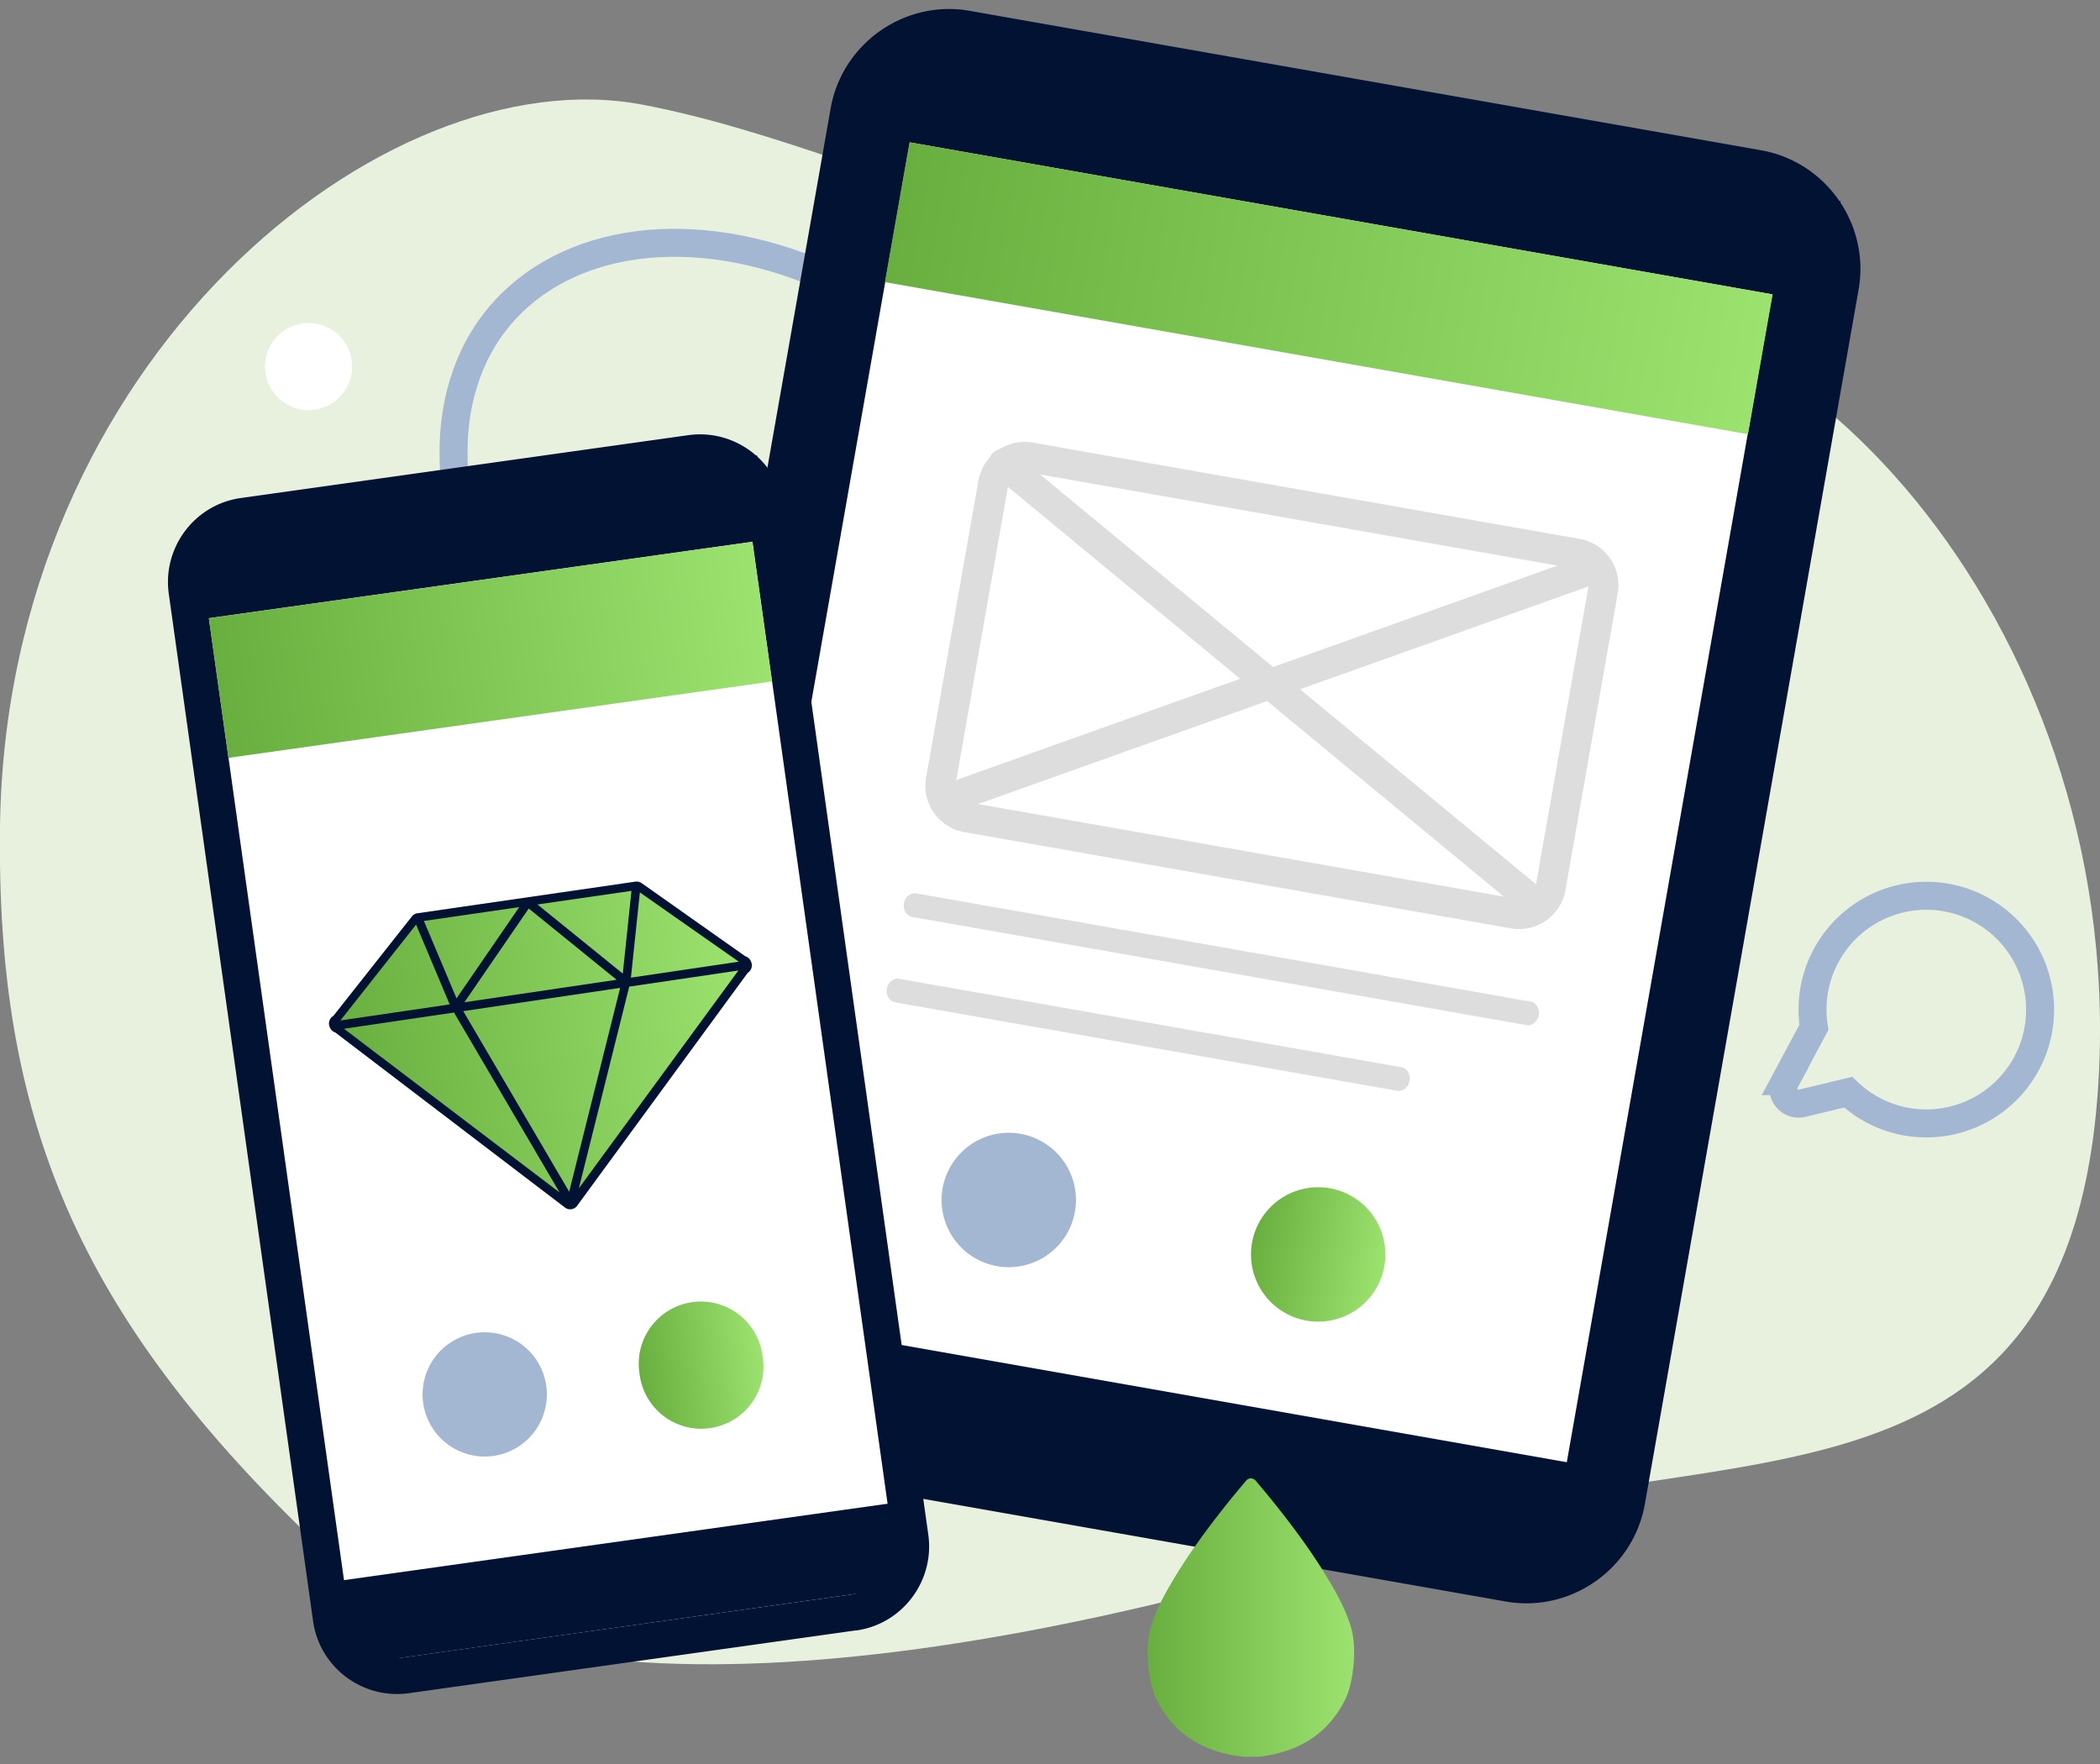
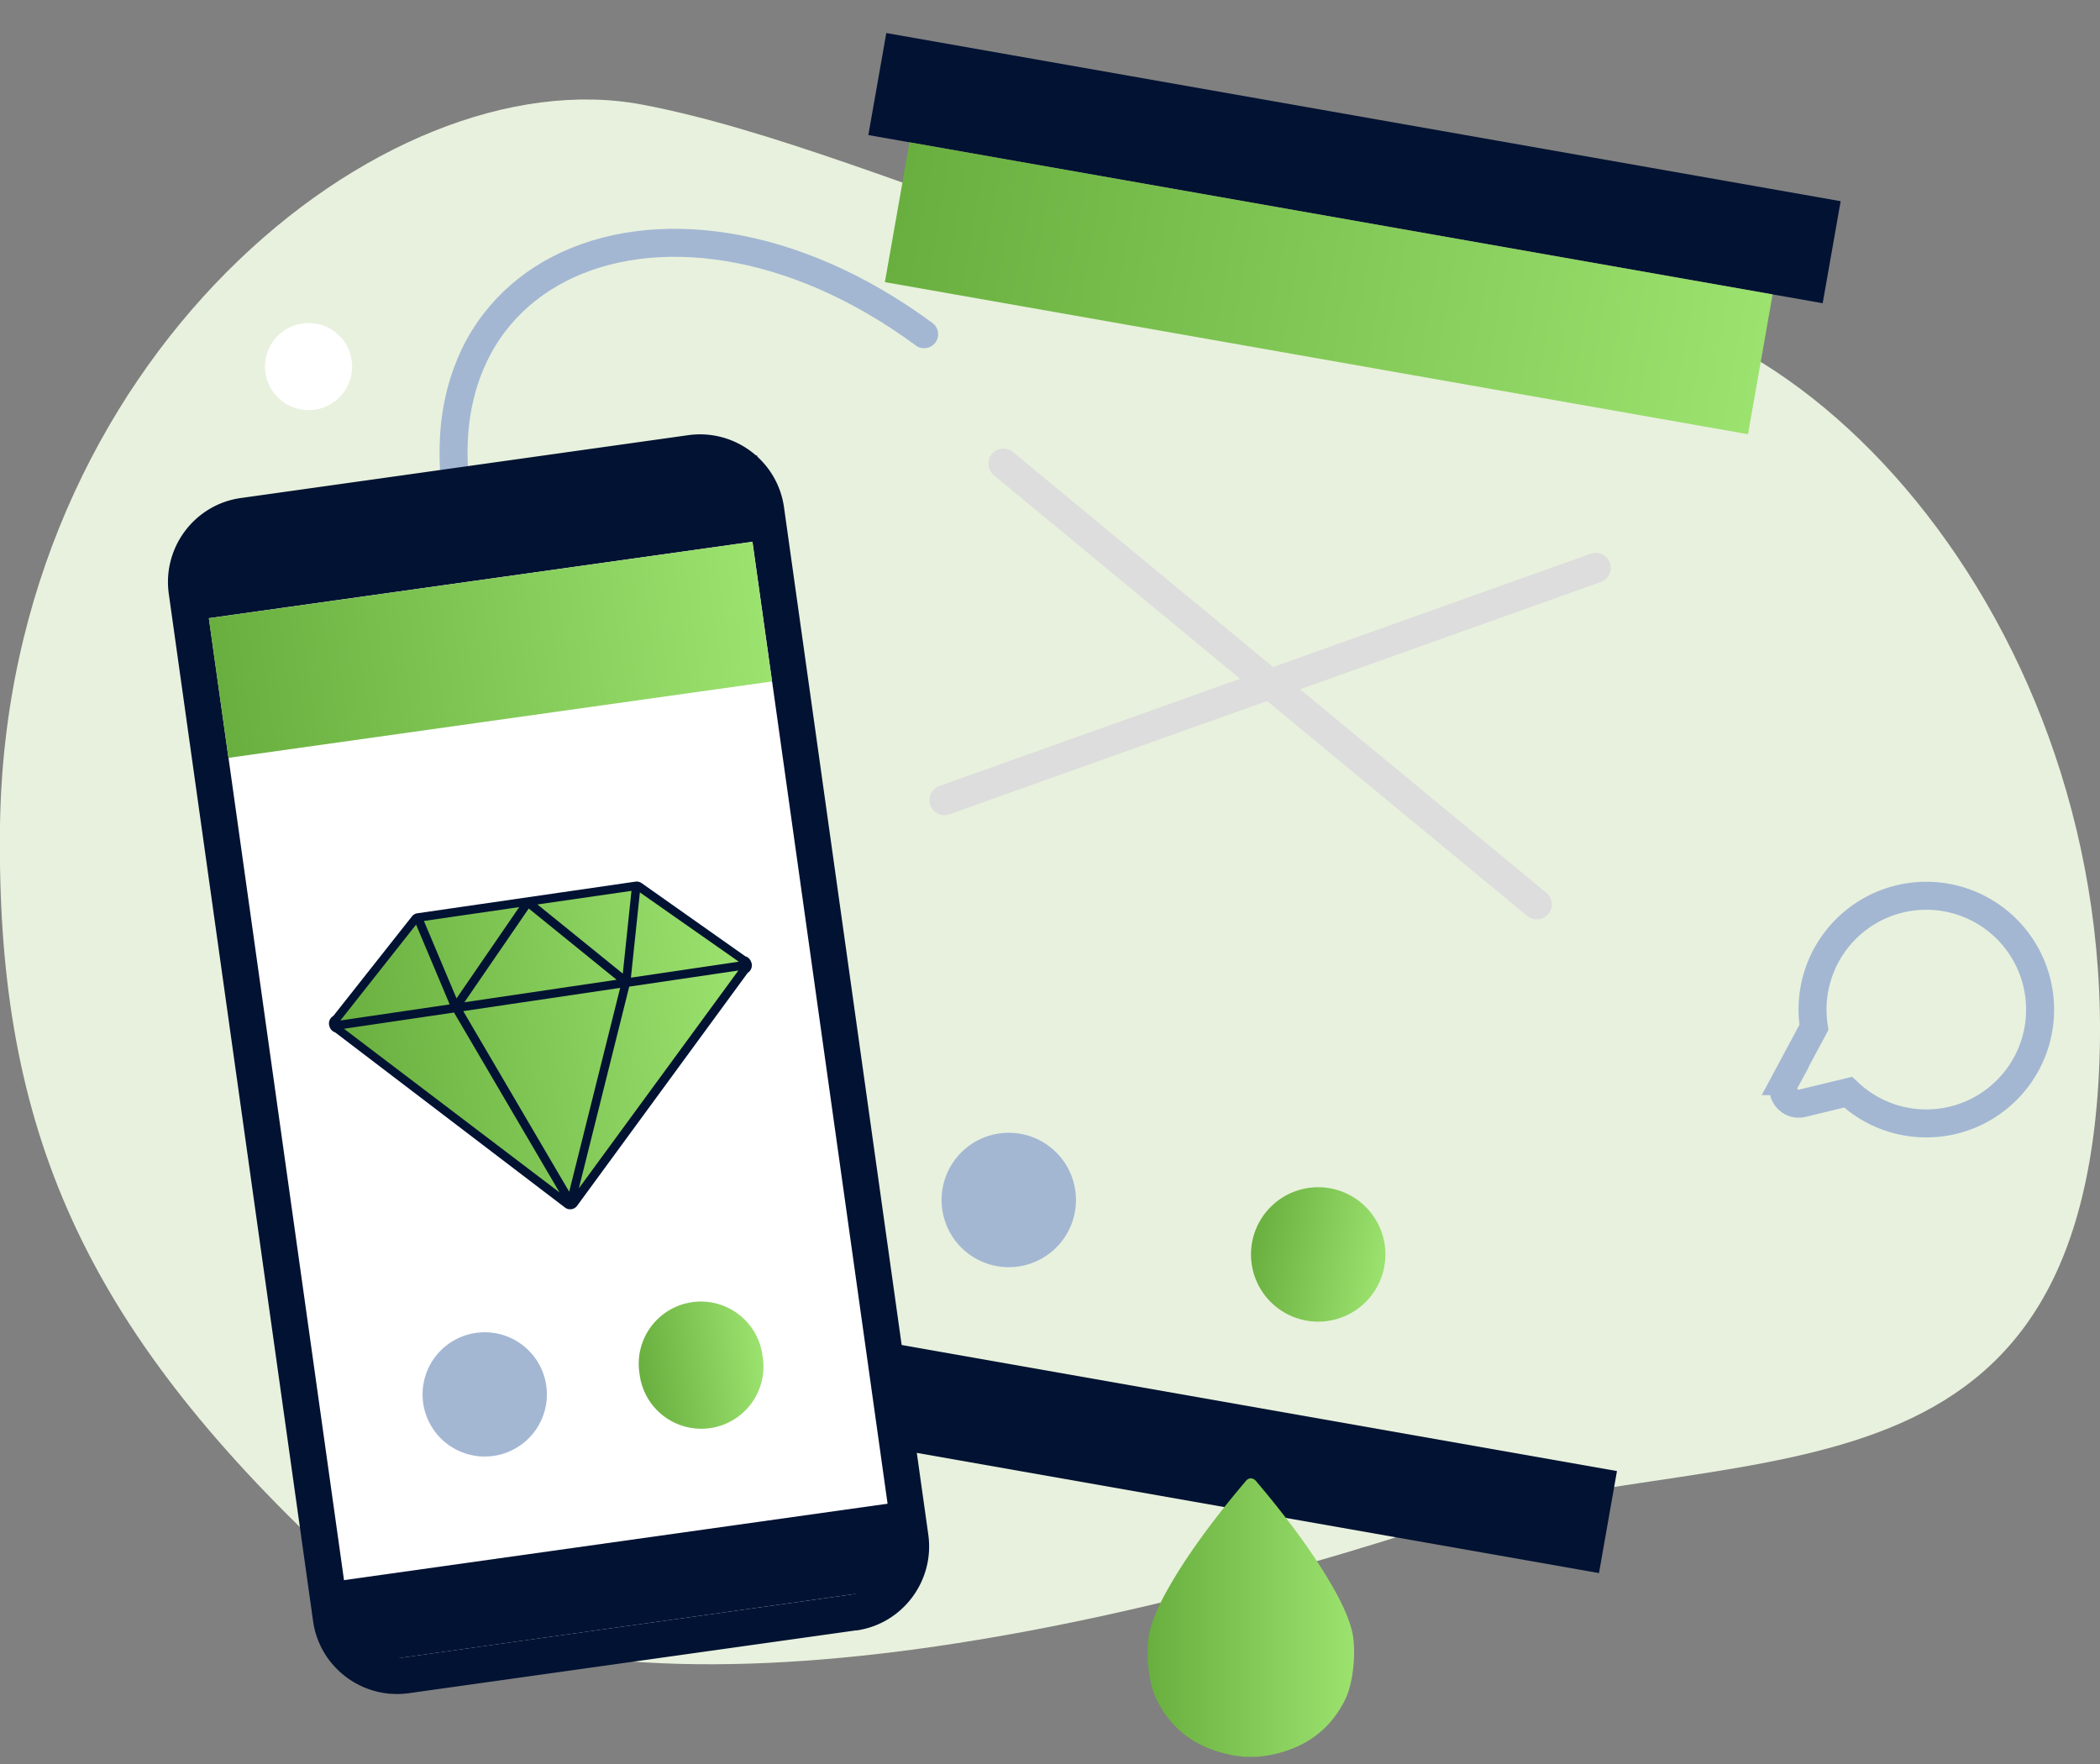
<svg xmlns="http://www.w3.org/2000/svg" width="150" height="126" fill="none">
  <rect width="100%" height="100%" fill="#808080" stroke="none" />
  <g clip-path="url(#a)">
    <path fill="#E8F1DD" d="M45.875 7.473c18.034 3.4 43.246 18.04 63.049 14.39 18.154-3.34 42.676 22.16 40.996 54.88-1.679 32.71-26.691 25.52-48.174 32.42-30.98 9.95-64.388 15.05-78.783 1.4C5.399 93.913-.27 79.783 0 58.993c.46-33.28 27.391-55.01 45.875-51.52Z" />
    <path stroke="#A3B7D3" stroke-linecap="round" stroke-miterlimit="10" stroke-width="2" d="M66.008 23.873c-18.914-13.95-39.847-4.34-31.87 17.37" />
-     <path fill="#fff" d="M127.793 12.937 66.625 2.159a4.059 4.059 0 0 0-4.701 3.294L45.669 97.762a4.059 4.059 0 0 0 3.293 4.702l61.168 10.779a4.058 4.058 0 0 0 4.701-3.295l16.255-92.308a4.06 4.06 0 0 0-3.293-4.703Z" />
-     <path fill="#011232" d="M67.778 6.643c.15 0 .3.01.44.04l56.521 9.96c.91.16 1.429.74 1.659 1.07.23.33.6 1.02.44 1.93l-15.265 86.74c-.21 1.22-1.309 2.14-2.549 2.14-.15 0-.3-.01-.44-.04l-56.521-9.96a2.56 2.56 0 0 1-1.66-1.07c-.23-.33-.6-1.02-.44-1.93L65.23 8.783c.21-1.22 1.31-2.14 2.559-2.14m0-6c-4.079 0-7.728 2.95-8.457 7.1l-15.265 86.74c-.82 4.65 2.319 9.13 6.967 9.95l56.522 9.96c.499.09.989.13 1.479.13 4.079 0 7.727-2.95 8.457-7.1l15.265-86.74c.82-4.65-2.319-9.13-6.968-9.95L69.258.773c-.5-.09-.99-.13-1.48-.13h.01Z" />
    <path fill="#011232" d="M115.497 105.076 47.329 93.064l-1.283 7.288 68.167 12.012 1.284-7.288Zm15.978-90.705L63.308 2.36l-1.284 7.288 68.168 12.011 1.283-7.287Z" />
    <path fill="url(#b)" d="M94.159 94.403a4.8 4.8 0 0 0 4.798-4.8 4.8 4.8 0 1 0-4.798 4.8Z" />
    <path fill="#A3B7D3" d="M72.056 90.513a4.8 4.8 0 0 0 4.799-4.8 4.8 4.8 0 1 0-4.799 4.8Z" />
    <path fill="url(#c)" d="m126.615 21.029-61.65-10.863-1.759 9.986 61.65 10.863 1.759-9.986Z" />
    <g fill="#DDD">
-       <path d="m109.034 73.223-43.885-7.73c-.4-.07-.66-.51-.58-.97.08-.46.48-.78.88-.71l43.885 7.73c.4.07.66.51.58.97-.08.46-.48.78-.88.71Zm-9.227 4.69-35.878-6.32c-.4-.07-.66-.51-.58-.97.08-.46.48-.78.88-.71l35.878 6.32c.4.07.66.51.58.97-.08.46-.48.78-.88.71Zm8.128-11.6-39.067-6.88a3.354 3.354 0 0 1-2.72-3.88l3.74-21.22a3.353 3.353 0 0 1 3.878-2.72l39.067 6.88a3.354 3.354 0 0 1 2.719 3.88l-3.739 21.22a3.352 3.352 0 0 1-3.878 2.72Zm-34.539-32.58c-.65-.12-1.28.32-1.39.98l-3.738 21.22c-.12.65.32 1.28.98 1.39l39.067 6.88c.649.12 1.279-.32 1.389-.98l3.739-21.22c.12-.65-.32-1.28-.98-1.39l-39.067-6.88Z" />
      <path d="M109.584 65.653c-.18-.03-.35-.11-.5-.23l-38.097-31.48c-.46-.38-.52-1.06-.14-1.51.38-.46 1.06-.52 1.51-.14l38.097 31.48c.46.38.52 1.06.14 1.51-.26.31-.65.44-1.02.37h.01Z" />
      <path d="M67.279 58.213c-.37-.06-.69-.32-.83-.7-.2-.56.09-1.17.65-1.37l46.524-16.59c.56-.2 1.17.09 1.37.65.2.56-.09 1.17-.65 1.37l-46.525 16.59c-.18.07-.37.08-.55.05h.01Z" />
    </g>
    <path fill="#fff" d="m50.077 32.464-33.35 4.687a4.06 4.06 0 0 0-3.455 4.585l10.48 74.567a4.06 4.06 0 0 0 4.584 3.456l33.351-4.687a4.06 4.06 0 0 0 3.454-4.586l-10.48-74.567a4.06 4.06 0 0 0-4.584-3.455Z" />
    <g fill="#011232">
      <path d="m61.16 116.453-31.96 4.49c-3.308.46-6.377-1.85-6.837-5.15l-10.307-73.38c-.46-3.31 1.85-6.38 5.149-6.84l31.959-4.49c3.309-.46 6.378 1.85 6.838 5.16l10.306 73.38c.46 3.31-1.85 6.38-5.148 6.84v-.01Zm-43.585-78.32a3.472 3.472 0 0 0-2.95 3.92l10.307 73.38a3.471 3.471 0 0 0 3.919 2.95l31.96-4.49a3.472 3.472 0 0 0 2.948-3.92l-10.306-73.38a3.464 3.464 0 0 0-3.92-2.95l-31.959 4.49Z" />
      <path d="m64.576 107.242-40.796 5.736.843 6.001 40.796-5.736-.843-6.001ZM54.074 32.53l-40.796 5.736.843 6.001 40.796-5.735-.843-6.001Z" />
    </g>
    <path fill="url(#d)" d="M54.47 96.871a4.439 4.439 0 1 0-8.79 1.236 4.44 4.44 0 1 0 8.79-1.236Z" />
    <path fill="#A3B7D3" d="M39.028 99.04a4.44 4.44 0 1 0-8.793 1.235 4.44 4.44 0 0 0 8.793-1.234Z" />
    <path fill="url(#e)" d="m53.74 38.7-38.825 5.46 1.401 9.972 38.825-5.458-1.4-9.972Z" />
    <path fill="url(#f)" d="m23.872 73.383 16.855 12.53 12.495-17.07-7.687-5.57-15.725 2.21-5.938 7.9Z" />
    <path fill="#011232" d="M53.662 68.743a.634.634 0 0 0-.43-.44l-7.397-5.22a.635.635 0 0 0-.44-.11l-15.575 2.26c-.16.02-.3.1-.4.23l-5.608 7.1c-.26.15-.38.47-.28.74.05.2.2.37.41.44l16.414 12.51c.27.21.67.15.87-.13l12.186-16.64c.25-.15.35-.47.26-.73l-.01-.01Zm-9.367 1.83-3.639 14.55-7.567-12.9 11.206-1.66v.01Zm-11.126 1.02 4.598-6.7 6.278 5.09-10.886 1.61h.01Zm5.228-6.99 6.708-.97-.62 5.91-6.088-4.93v-.01Zm-5.788 6.71-2.33-5.53 6.809-.99-4.479 6.52Zm-.18 1.01 7.538 12.85-15.395-11.69 7.857-1.16Zm12.516-1.85 7.797-1.15-11.396 15.56 3.599-14.41Zm7.827-1.78-7.707 1.14.64-6.09 7.067 4.95Zm-23.052-2.65 2.4 5.7-7.808 1.15 5.408-6.85Z" />
    <path fill="#fff" d="M22.043 29.293a3.11 3.11 0 1 0-.002-6.22 3.11 3.11 0 0 0 .002 6.22Z" />
    <path fill="url(#g)" d="M96.547 116.403c-.31-1.14-.85-2.19-1.449-3.22-1.2-2.07-2.63-4.01-4.139-5.89-.41-.51-.83-1.01-1.25-1.51a.516.516 0 0 0-.36-.19.48.48 0 0 0-.359.19c-.42.5-.84 1-1.25 1.51-1.51 1.89-2.939 3.82-4.138 5.89-.6 1.03-1.14 2.08-1.45 3.22-.36 1.32-.16 3.7.43 4.92 1.09 2.28 2.99 3.63 5.638 4.08.21.03.41.05.62.08h1.02c.21-.03.42-.05.62-.08 2.649-.45 4.538-1.8 5.638-4.08.58-1.22.78-3.6.43-4.92Z" />
    <path stroke="#A3B7D3" stroke-miterlimit="10" stroke-width="2" d="m127.507 77.223 2.059-3.84a8.13 8.13 0 0 1 8.028-9.4 8.129 8.129 0 0 1 8.127 8.13c0 4.49-3.639 8.13-8.127 8.13-2.17 0-4.129-.85-5.588-2.23l-3.269.79c-.92.22-1.67-.75-1.22-1.58h-.01Z" />
  </g>
  <defs>
    <linearGradient id="b" x1="89.422" x2="98.873" y1="88.781" y2="90.446" gradientUnits="userSpaceOnUse">
      <stop stop-color="#69AF3F" />
      <stop offset="1" stop-color="#9CE26F" />
    </linearGradient>
    <linearGradient id="c" x1="64.074" x2="125.711" y1="15.157" y2="26.01" gradientUnits="userSpaceOnUse">
      <stop stop-color="#69AF3F" />
      <stop offset="1" stop-color="#9CE26F" />
    </linearGradient>
    <linearGradient id="d" x1="45.679" x2="54.47" y1="98.107" y2="96.872" gradientUnits="userSpaceOnUse">
      <stop stop-color="#69AF3F" />
      <stop offset="1" stop-color="#9CE26F" />
    </linearGradient>
    <linearGradient id="e" x1="15.616" x2="54.442" y1="49.15" y2="43.695" gradientUnits="userSpaceOnUse">
      <stop stop-color="#69AF3F" />
      <stop offset="1" stop-color="#9CE26F" />
    </linearGradient>
    <linearGradient id="f" x1="24.416" x2="53.817" y1="77.227" y2="73.096" gradientUnits="userSpaceOnUse">
      <stop stop-color="#69AF3F" />
      <stop offset="1" stop-color="#9CE26F" />
    </linearGradient>
    <linearGradient id="g" x1="81.982" x2="96.727" y1="115.543" y2="115.543" gradientUnits="userSpaceOnUse">
      <stop stop-color="#69AF3F" />
      <stop offset="1" stop-color="#9CE26F" />
    </linearGradient>
    <clipPath id="a">
      <path fill="#fff" d="M0 .643h150v124.85H0z" />
    </clipPath>
  </defs>
</svg>